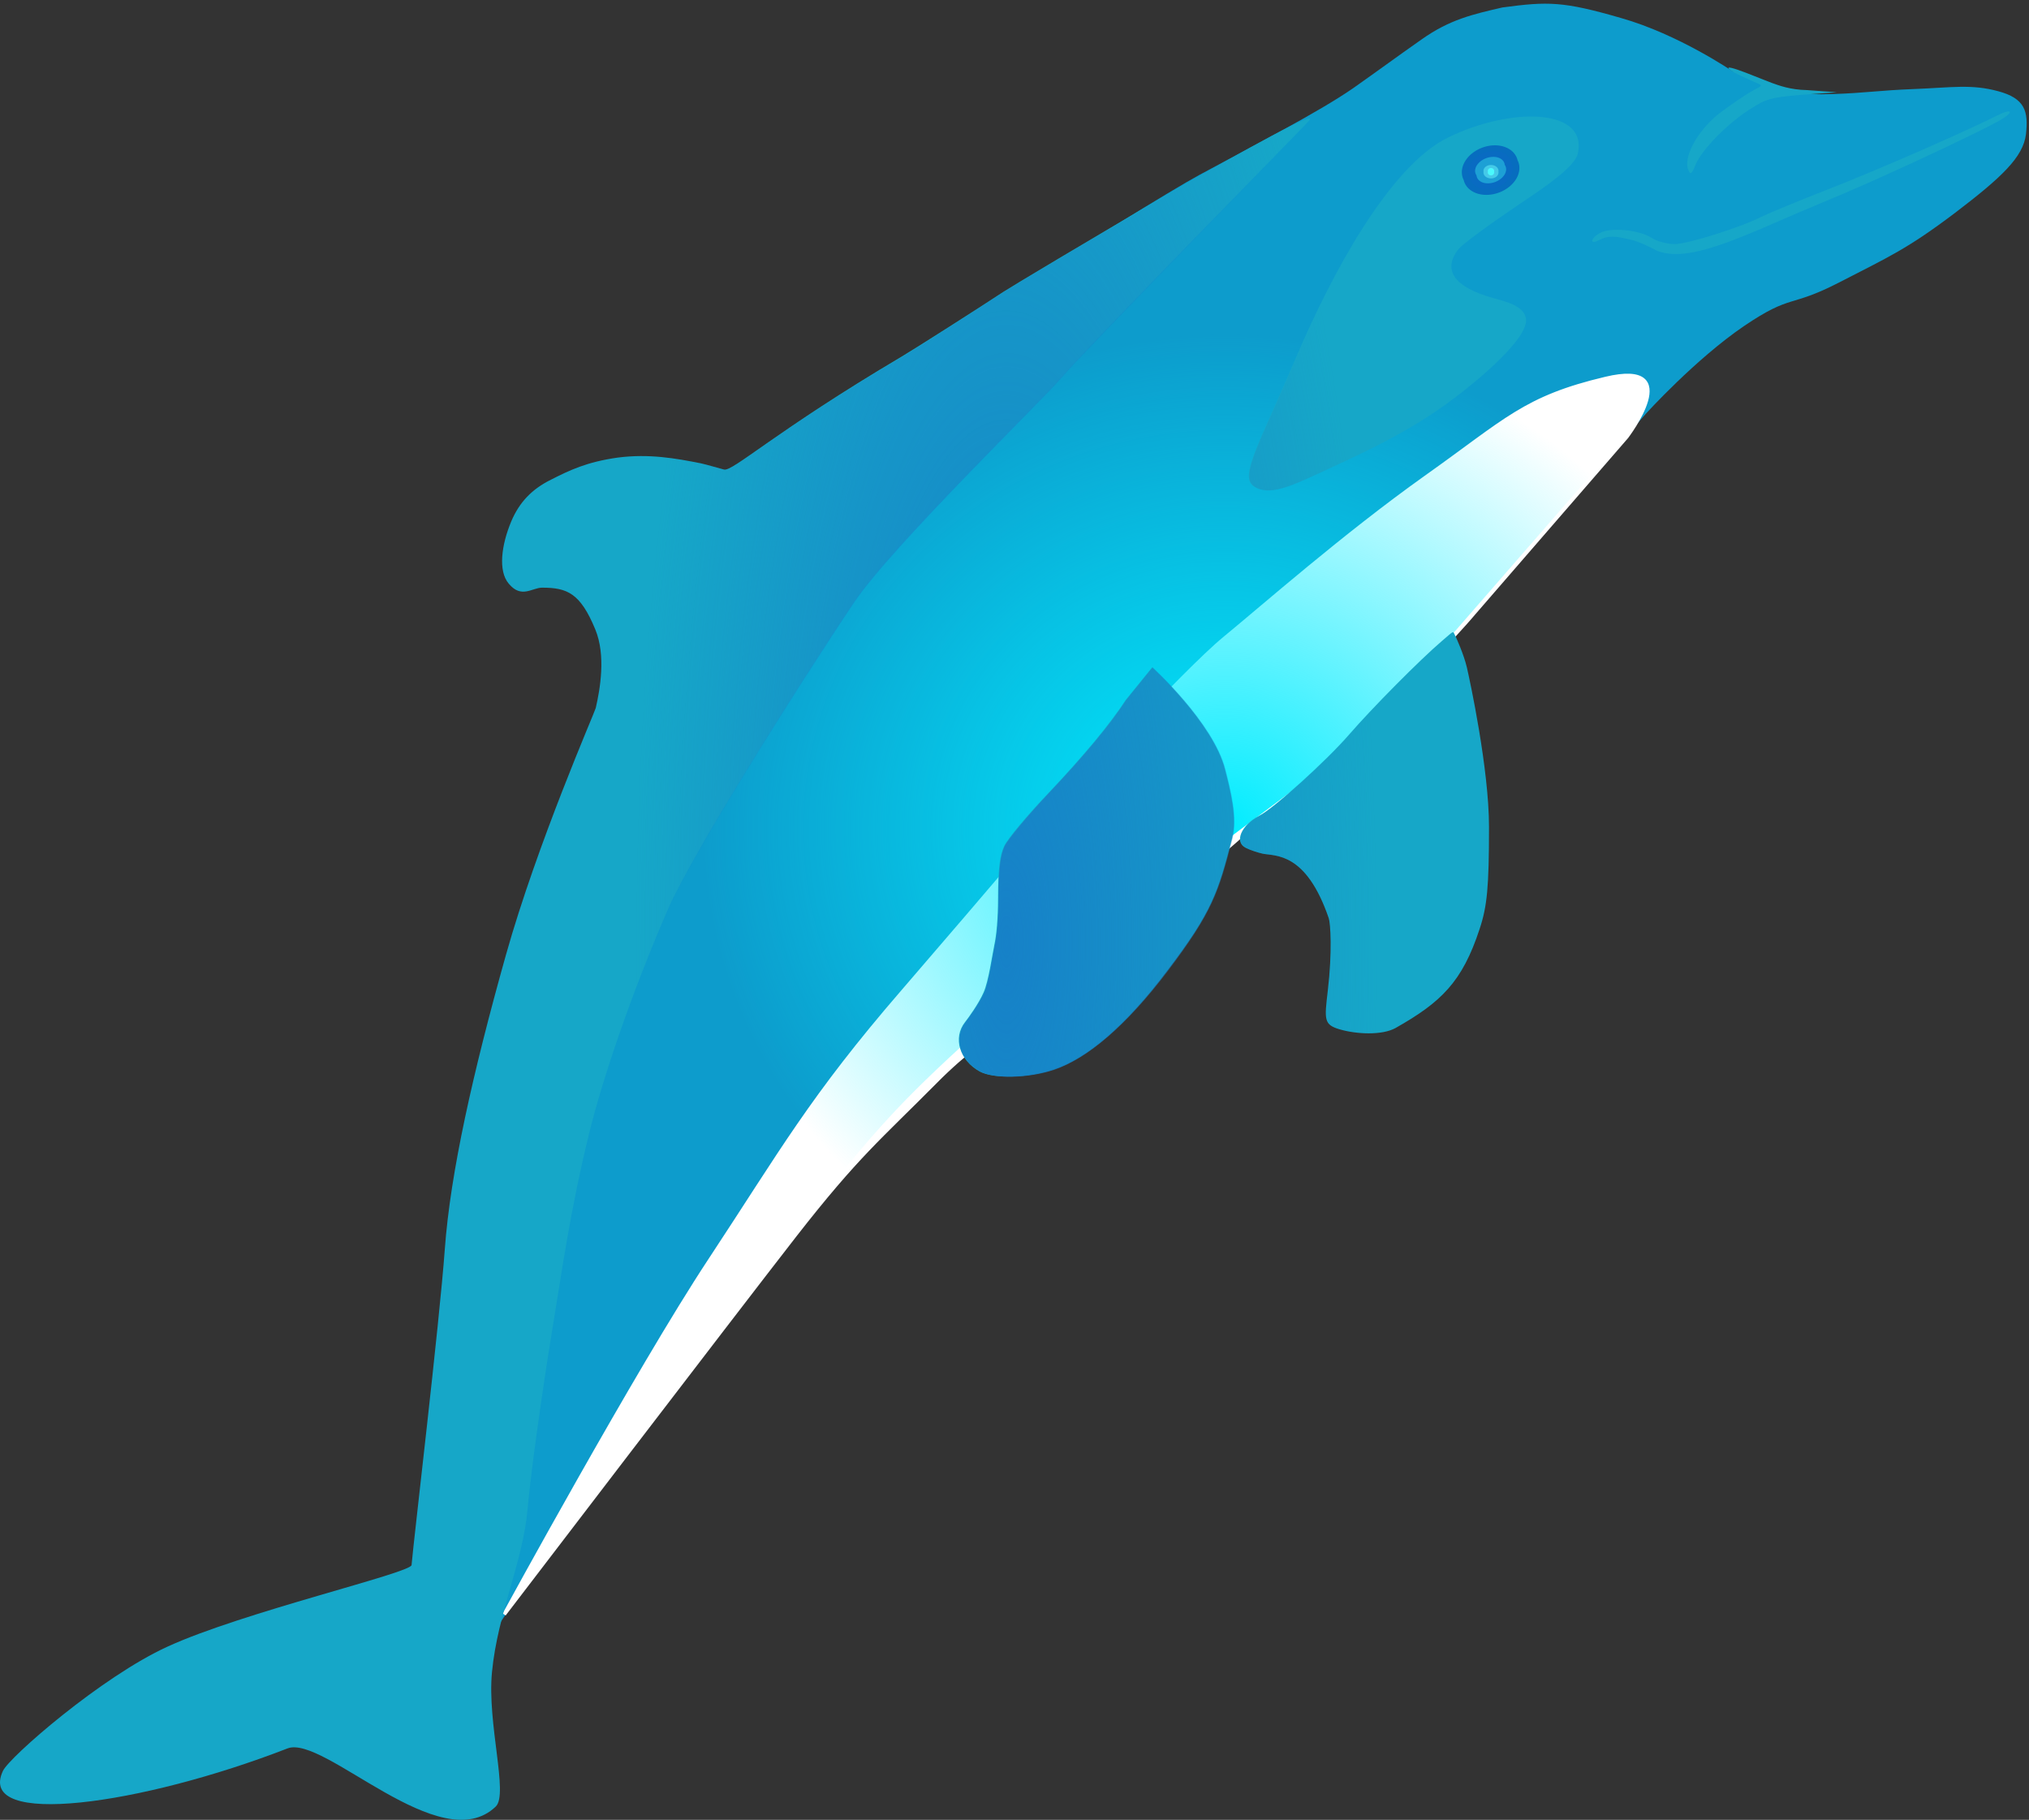
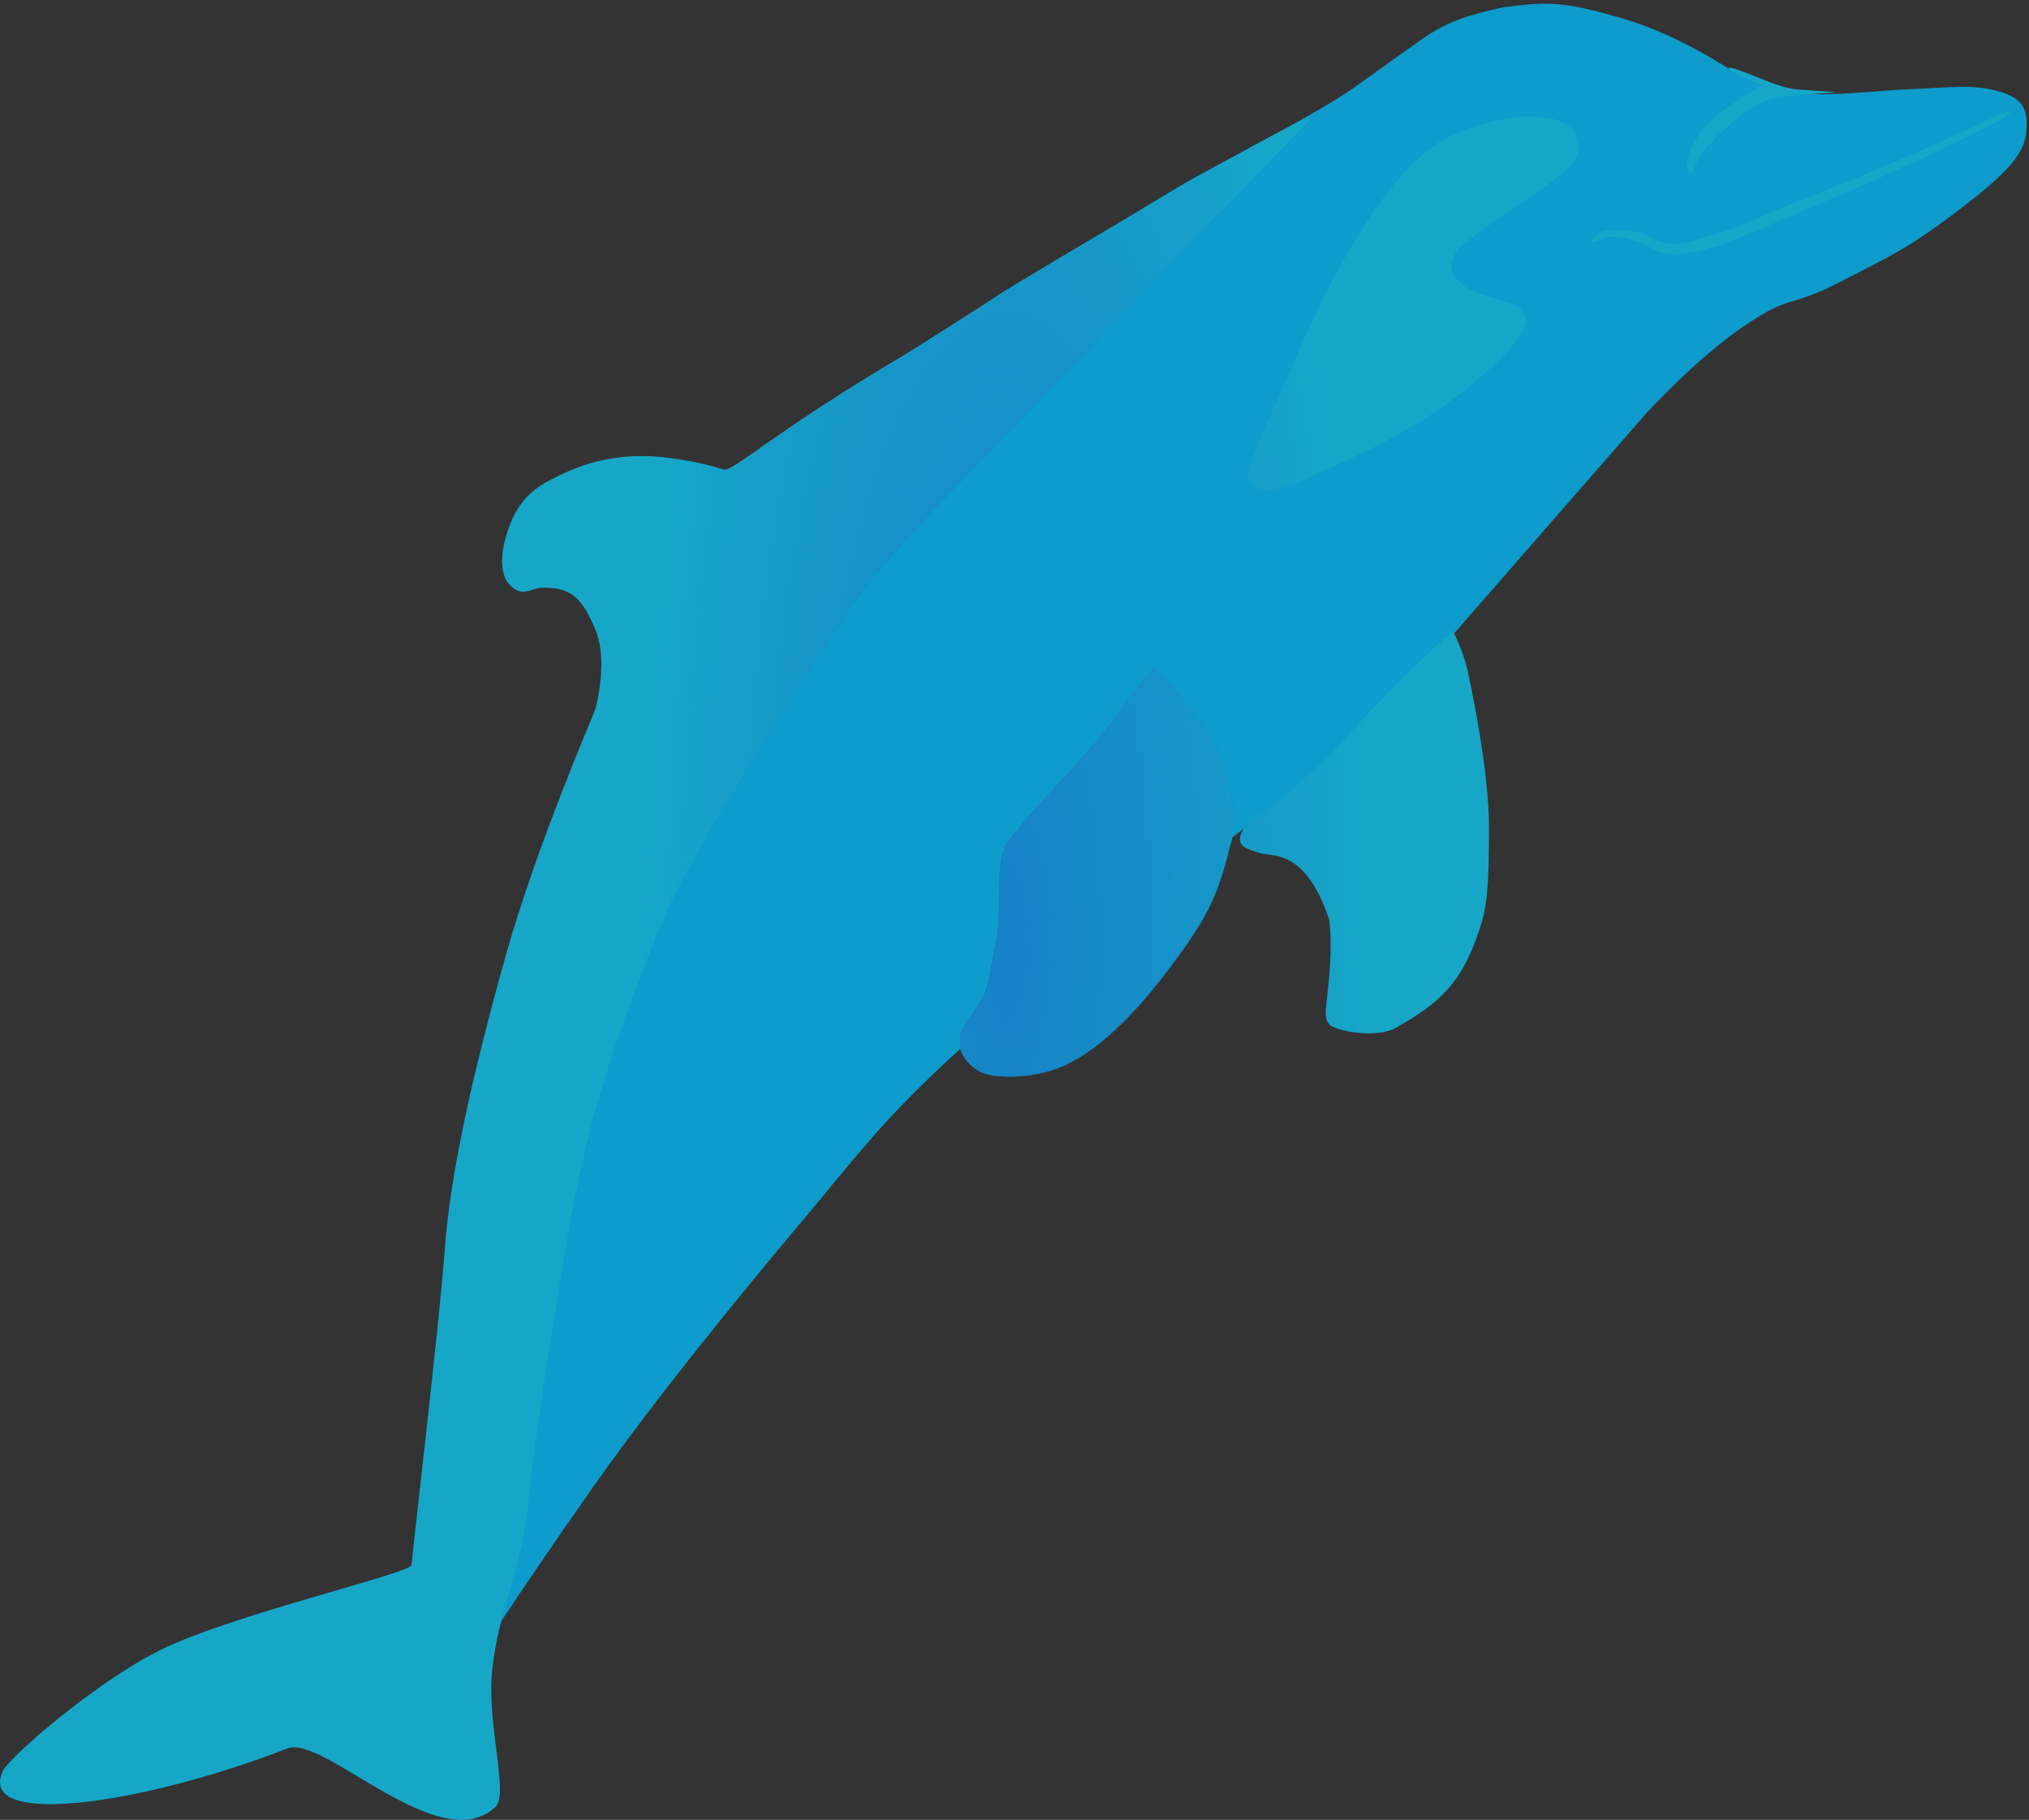
<svg xmlns="http://www.w3.org/2000/svg" xmlns:xlink="http://www.w3.org/1999/xlink" viewBox="0 0 560 502.17" version="1.0">
  <rect x="0" y="0" width="560" height="502.17" fill="#333333" stroke="none" />
  <defs>
    <radialGradient id="c" xlink:href="#a" gradientUnits="userSpaceOnUse" cy="918.13" cx="-493.28" gradientTransform="matrix(-4.019 0 0 -1.797 -2475.6 2568.4)" r="222.15" />
    <radialGradient id="e" gradientUnits="userSpaceOnUse" cy="-3221" cx="871.22" gradientTransform="matrix(-.369 0 0 -1.2 1193 -7086.8)" r="277.33">
      <stop offset="0" stop-color="#1681c8" />
      <stop offset="1" stop-color="#1681c8" stop-opacity="0" />
    </radialGradient>
    <radialGradient id="d" gradientUnits="userSpaceOnUse" cy="-3251.8" cx="931.59" gradientTransform="matrix(.651 0 0 .615 325.42 -1252.9)" r="222.15">
      <stop offset="0" stop-color="#00ecff" />
      <stop offset="1" stop-color="#00ecff" stop-opacity="0" />
    </radialGradient>
    <linearGradient id="a">
      <stop offset="0" stop-color="#00bfff" />
      <stop offset="1" stop-color="#00bfff" stop-opacity="0" />
    </linearGradient>
    <linearGradient id="b" y2="-2822.4" gradientUnits="userSpaceOnUse" x2="-3518.4" gradientTransform="matrix(1 0 0 -1 0 0)" y1="-2483.2" x1="-3518.4">
      <stop offset="0" stop-color="#0f50f6" />
      <stop offset="1" stop-color="#0f50f6" stop-opacity="0" />
    </linearGradient>
  </defs>
  <g transform="translate(-944.95 -662.84)">
-     <rect transform="scale(1 -1)" rx="1.187" ry="1.821" height="1303.3" width="5993.5" y="7417.5" x="-10827" opacity=".7" fill-rule="evenodd" fill="url(#b)" />
    <path d="M924.78-3433.2c14.96-8.1 32.85-17.3 42.39-23.9 9.34-6.6 10.85-7.8 18.95-13.5 7.79-5.5 14.08-6.9 22.28-8.8 12.6-1.7 16.8-1.7 32.7 2.9 15.9 4.5 30.8 14.7 30.8 14.7l14.5 5.5s3.9 1.1 13.1.8 12.5-1 22.7-1.4 15.6-1.4 23 .6c7.5 2 8.4 5.6 7.7 11.9-.8 6.3-6.6 11.8-19.6 21.7-13.1 9.9-18.2 12.1-32 19.2s-12.9 3-26.2 12c-13.4 9.1-27.1 24.2-27.1 24.2l-54.4 62.3-25.43 24.9-11.47 12.5-23.94 18s-46.82 32.9-69.59 53.5c-22.57 20.5-27.73 27-45.62 48.7 0 0-36.79 43.1-59.86 75.9-22.88 32.7-24.69 36.3-33.19 48.6l-14.73.8 2.75-66.9s4.68-56.1 12.65-93.8c8-37.7 23.59-78 35.52-106.2 11.93-28.3 14.27-48.1 36.91-63.9 22.3-15.5 112.21-72.2 127.18-80.3z" fill-rule="evenodd" fill-opacity=".75" stroke="url(#c)" fill="#00bfff" transform="translate(351.21 4144.3)" />
-     <path d="M1393.91 783.4l-42.3 48.8s-11.47 13.9-40.01 39.9-74.15 64.2-74.15 64.2-18.66 9.2-34.16 24.9c-15.67 15.8-21.67 20.4-38.85 42.4-17.67 22.7-80.32 104.7-80.32 104.7s36.87-67.6 56.74-97.7c19.86-30.1 27.93-44.9 53.36-74.3 25.19-29.2 44.39-51.9 44.39-51.9s33.32-36.4 44.29-45.4 32.99-28.4 55.46-44.4c22.45-15.9 27.35-22 49.75-27.3 22.2-5.3 5.8 16.1 5.8 16.1z" fill-rule="evenodd" stroke="#fff" fill="#fff" />
-     <path d="M924.94-3433.7c14.96-8.1 32.85-17.3 42.4-23.9 9.34-6.6 10.84-7.8 18.95-13.5 7.79-5.5 14.01-6.9 22.31-8.8 12.6-1.7 16.8-1.7 32.6 2.9 15.9 4.5 30.9 14.7 30.9 14.7l14.4 5.5s3.9 1.1 13.2.8c9.2-.3 12.5-1 22.7-1.4s15.5-1.4 23 .6c7.5 1.9 8.4 5.6 7.6 11.9-.7 6.3-6.5 11.8-19.6 21.7-13 9.8-18.1 12.1-31.9 19.2-13.9 7.1-12.9 3-26.3 12-13.3 9.1-27.1 24.1-27.1 24.1l-54.33 62.4-25.44 24.9-11.47 12.5-23.94 17.9s-46.81 33-69.58 53.6c-22.57 20.4-27.73 27-45.63 48.7 0 0-36.79 43.1-59.85 75.9-22.89 32.6-24.69 36.3-33.2 48.6l-14.73.8 2.76-67s4.68-56 12.65-93.7c7.99-37.7 23.58-78 35.51-106.3 11.93-28.2 14.27-48 36.91-63.8 22.3-15.5 112.22-72.2 127.18-80.3z" fill-rule="evenodd" stroke="url(#c)" fill="url(#d)" transform="translate(351.21 4144.3)" />
    <path d="M1058.54 1094.7c.64-7.4 7.64-66.2 9.18-87.2 1.53-21 7.7-48.5 16.85-81.1 8.69-30.9 24.56-67.1 24.81-68.2 1.19-5.2 2.85-14.5-.14-21.7-4.12-10-7.76-11.5-14.66-11.5-2.77 0-5.72 3.1-9.21-1.1-3-3.5-2.03-10.7.69-17.2 2.25-5.3 5.7-8.9 10.97-11.5 5.12-2.6 9.87-4.9 18.47-6.1 8.64-1.1 15.9.2 22.93 1.6 1.76.4 4.77 1.3 6.32 1.7 2.35.7 14.11-10.5 49.11-31.2 3.55-2.1 21.77-13.7 27.97-17.8 2.98-2 90.22-54.2 84.38-47.2-1.44 1.7-62.28 63.5-68.62 71.1-4.63 5.4-46.79 46.4-57.04 61.7-16.01 24-44.66 69.6-51.31 84.9-10.34 23.8-18.06 47-21.57 61.2-5.53 22.5-7.61 38.6-10.08 53.3-1.01 6-5.64 35.5-7.03 50.9-1.34 14.8-8.24 28.6-9.82 44.9-1.38 14.2 4.57 33.6 1.07 37.1-15.26 14.8-47.5-19.9-57.52-16-40.2 15.6-86.01 22.1-78.53 6.2 1.74-3.8 27.21-26 45.45-34.3 20.71-9.5 67.14-20.3 67.33-22.5zm156.79-136.2c-5.59-3.1-7.43-9.3-4.05-13.6 1.02-1.3 3.77-5.1 5.13-8.2 1.37-3 2.45-10.7 2.99-13.2s.99-6.9 1.01-12.9c.02-8 .46-11.7 1.69-14.3.91-2 6.44-8.6 12.28-14.7 9.65-10.2 16.95-19 21.25-25.6l7.3-9s16.82 15.3 20.09 28.1c1.54 6 3.43 13.4 1.97 19.1-3.8 14.8-5.46 20.2-17.89 36.5-11.62 15.4-22.22 24.2-31.27 27.2-7.08 2.4-16.61 2.7-20.5.6zm99.46-11.6c-4.49-1.3-4.32-2.6-3.37-10.7 1.27-10.8.74-18.6.26-20-6.27-18.3-14.71-17.1-18.25-17.8-1.37-.3-3.47-1-4.65-1.6-3.27-1.6-1.27-6.3 3.75-8.9 3.97-2 18.57-15.2 24.8-22.4 6.33-7.3 19.51-20.6 25.6-25.8 3.3-2.8 2.98-2.8 3.49-1.8.46.9 2.53 5.5 3.38 9.1.84 3.6 6.11 28.1 6.11 44 0 16.6-.5 21.9-2.6 28.2-4.78 14.6-10.62 20.2-23.18 27.3-3.76 2.1-10.86 1.7-15.34.4zM1290.94 797c-4.03-2.8 1.57-11.7 12.15-36.5 9.01-21.1 25.19-51.9 41.69-59.8 17.83-8.6 38.53-7.8 35.63 4.6-.9 3.5-8.3 8.7-16.3 14-8 5.4-15.51 10.9-16.63 12.3-4.52 5.8-1.14 10.5 9.63 13.5 3.7 1 8.4 2.2 9 5.6.9 5.4-13.2 17-19.39 21.7-12.97 10-28.02 16.5-36.6 20.5-8.67 4-14.98 7-19.18 4.1zm111.47-64.9c-1.3-.7-5-2.6-7.3-3.1-4.2-1-6.2-1.3-8.8.1-2.8 1.4-2.4-.5.3-2 2.6-1.5 10.5-1 14.2 1.4 1.4.9 4.3 1.7 6.4 1.7 3.8-.1 18.1-4.6 23.8-7.5 1.6-.8 8.3-3.6 14.9-6.2 20.4-7.9 44.4-18.8 50.3-21.8 4.1-2.1 4.7-1 .8 1.3s-26.5 13.1-43.1 20.2c-7.7 3.2-18 7.6-23 9.8-16.3 7-23.1 8-28.5 6.1zm8.5-22.4c-1.4-3.5 2.4-10.5 8.1-15.2 3-2.4 8.6-6.1 9.8-6.7 1.3-.8 3-1.2 1.6-1.8-3.4-1.5-7.4-3.2-8.2-4.1-1.9-1.9 10.2 3.3 11.7 3.8 2 .7 5 1.9 9.8 2l8.2.6-9.7.7c-8.6.7-10 1.2-14.3 4-6 3.8-13.1 10.9-15 15.3-1.1 2.7-1.4 2.9-2 1.4z" fill="#16a7c8" />
    <path d="M707.47-3049.5c.65-7.4 7.65-66.3 9.18-87.3 1.54-21 7.71-48.5 16.85-81 8.69-31 24.57-67.2 24.81-68.3 1.19-5.2 2.86-14.5-.14-21.7-4.11-10-7.76-11.5-14.66-11.5-2.77 0-5.72 3.1-9.21-1-3-3.6-2.02-10.8.69-17.2 2.25-5.4 5.7-9 10.97-11.6 5.13-2.6 9.87-4.9 18.48-6 8.63-1.2 15.89.2 22.93 1.6 1.76.3 4.77 1.2 6.32 1.7 2.34.6 14.1-10.6 49.11-31.2 3.54-2.1 21.76-13.8 27.97-17.9 2.98-1.9 90.21-54.2 84.38-47.2-1.45 1.8-62.28 63.6-68.63 71.1-4.62 5.5-46.79 46.5-57.03 61.8-16.02 23.9-44.67 69.5-51.32 84.8-10.34 23.8-18.06 47-21.57 61.3-5.53 22.4-7.61 38.5-10.08 53.2-1 6-5.63 35.6-7.02 51-1.34 14.8-8.25 28.5-9.83 44.8-1.37 14.3 4.58 33.7 1.07 37.1-15.26 14.9-47.5-19.8-57.52-15.9-40.2 15.6-86 22.1-78.53 6.1 1.75-3.7 27.22-25.9 45.46-34.3 20.71-9.5 67.13-20.2 67.32-22.4zm156.79-136.3c-5.58-3-7.43-9.2-4.04-13.6 1.02-1.3 3.76-5.1 5.13-8.1 1.37-3.1 2.44-10.8 2.98-13.3s1-6.9 1.01-12.8c.02-8 .46-11.8 1.69-14.4.92-1.9 6.44-8.5 12.28-14.7 9.66-10.2 16.95-18.9 21.26-25.6l7.3-9s16.82 15.3 20.08 28.1c1.54 6.1 3.44 13.4 1.98 19.1-3.81 14.8-5.47 20.2-17.89 36.6-11.63 15.3-22.23 24.1-31.27 27.2-7.08 2.4-16.61 2.6-20.51.5zm99.46-11.6c-4.48-1.3-4.32-2.6-3.36-10.7 1.26-10.7.73-18.5.26-19.9-6.28-18.4-14.72-17.1-18.25-17.9-1.38-.3-3.47-1-4.66-1.6-3.26-1.6-1.26-6.3 3.76-8.8 3.97-2.1 18.56-15.3 24.8-22.5 6.32-7.3 19.5-20.6 25.6-25.8 3.3-2.8 2.97-2.8 3.49-1.8.46.9 2.53 5.5 3.37 9.1.85 3.6 6.07 28.2 6.07 44 0 16.6-.5 22-2.5 28.3-4.83 14.5-10.67 20.1-23.24 27.2-3.76 2.1-10.85 1.7-15.34.4zm-23.84-149.9c-4.04-2.8 1.56-11.7 12.15-36.5 9-21.1 25.18-51.9 41.69-59.8 17.88-8.5 38.58-7.8 35.58 4.6-.8 3.6-8.3 8.7-16.3 14.1-8 5.3-15.46 10.9-16.59 12.3-4.51 5.7-1.14 10.4 9.59 13.4 3.7 1.1 8.5 2.3 9 5.7.9 5.3-13.2 16.9-19.34 21.6-12.97 10-28.03 16.5-36.6 20.5-8.67 4-14.98 7.1-19.18 4.1zm111.52-64.9c-1.4-.7-5.1-2.5-7.4-3.1-4.1-.9-6.2-1.3-8.8.1-2.7 1.5-2.3-.5.3-2 2.6-1.4 10.6-1 14.2 1.4 1.5 1 4.4 1.7 6.5 1.7 3.7-.1 18-4.5 23.7-7.4 1.7-.9 8.4-3.7 15-6.2 20.4-8 44.4-18.9 50.2-21.9 4.1-2.1 4.7-.9.8 1.3-3.9 2.3-26.4 13.1-43 20.2-7.7 3.3-18.1 7.7-23 9.8-16.4 7-23.1 8-28.5 6.1zm8.4-22.4c-1.3-3.5 2.4-10.5 8.2-15.1 3-2.5 8.6-6.2 9.7-6.8 1.3-.7 3.1-1.2 1.7-1.8-3.4-1.5-7.4-3.2-8.3-4.1-1.9-1.8 10.2 3.3 11.7 3.8 2 .7 5 2 9.8 2.1l8.3.5-9.8.7c-8.5.7-10 1.3-14.3 4-5.9 3.8-13.1 10.9-14.9 15.3-1.2 2.7-1.5 2.9-2.1 1.4z" fill="url(#e)" transform="translate(351.21 4144.3)" />
-     <path d="M-1259.4 330.45a3.174 2.821 0 11-6.3 0 3.174 2.821 0 116.3 0z" transform="matrix(1.8 -.664 .553 1.499 3446.21 -623.9)" opacity=".7" stroke-linejoin="round" fill-rule="evenodd" fill-opacity=".589" stroke="#0054bb" stroke-linecap="round" stroke-width="1.942" fill="#2896e6" />
-     <path d="M-1287.1 333.36a.882 1.146 0 11-1.7 0 .882 1.146 0 111.7 0z" transform="matrix(1 0 0 .699 2644.41 477.2)" stroke-linejoin="round" stroke-opacity=".457" fill-rule="evenodd" fill-opacity=".929" stroke="#74fcfe" stroke-linecap="round" stroke-width="2.392" fill="#28fdfe" />
  </g>
</svg>